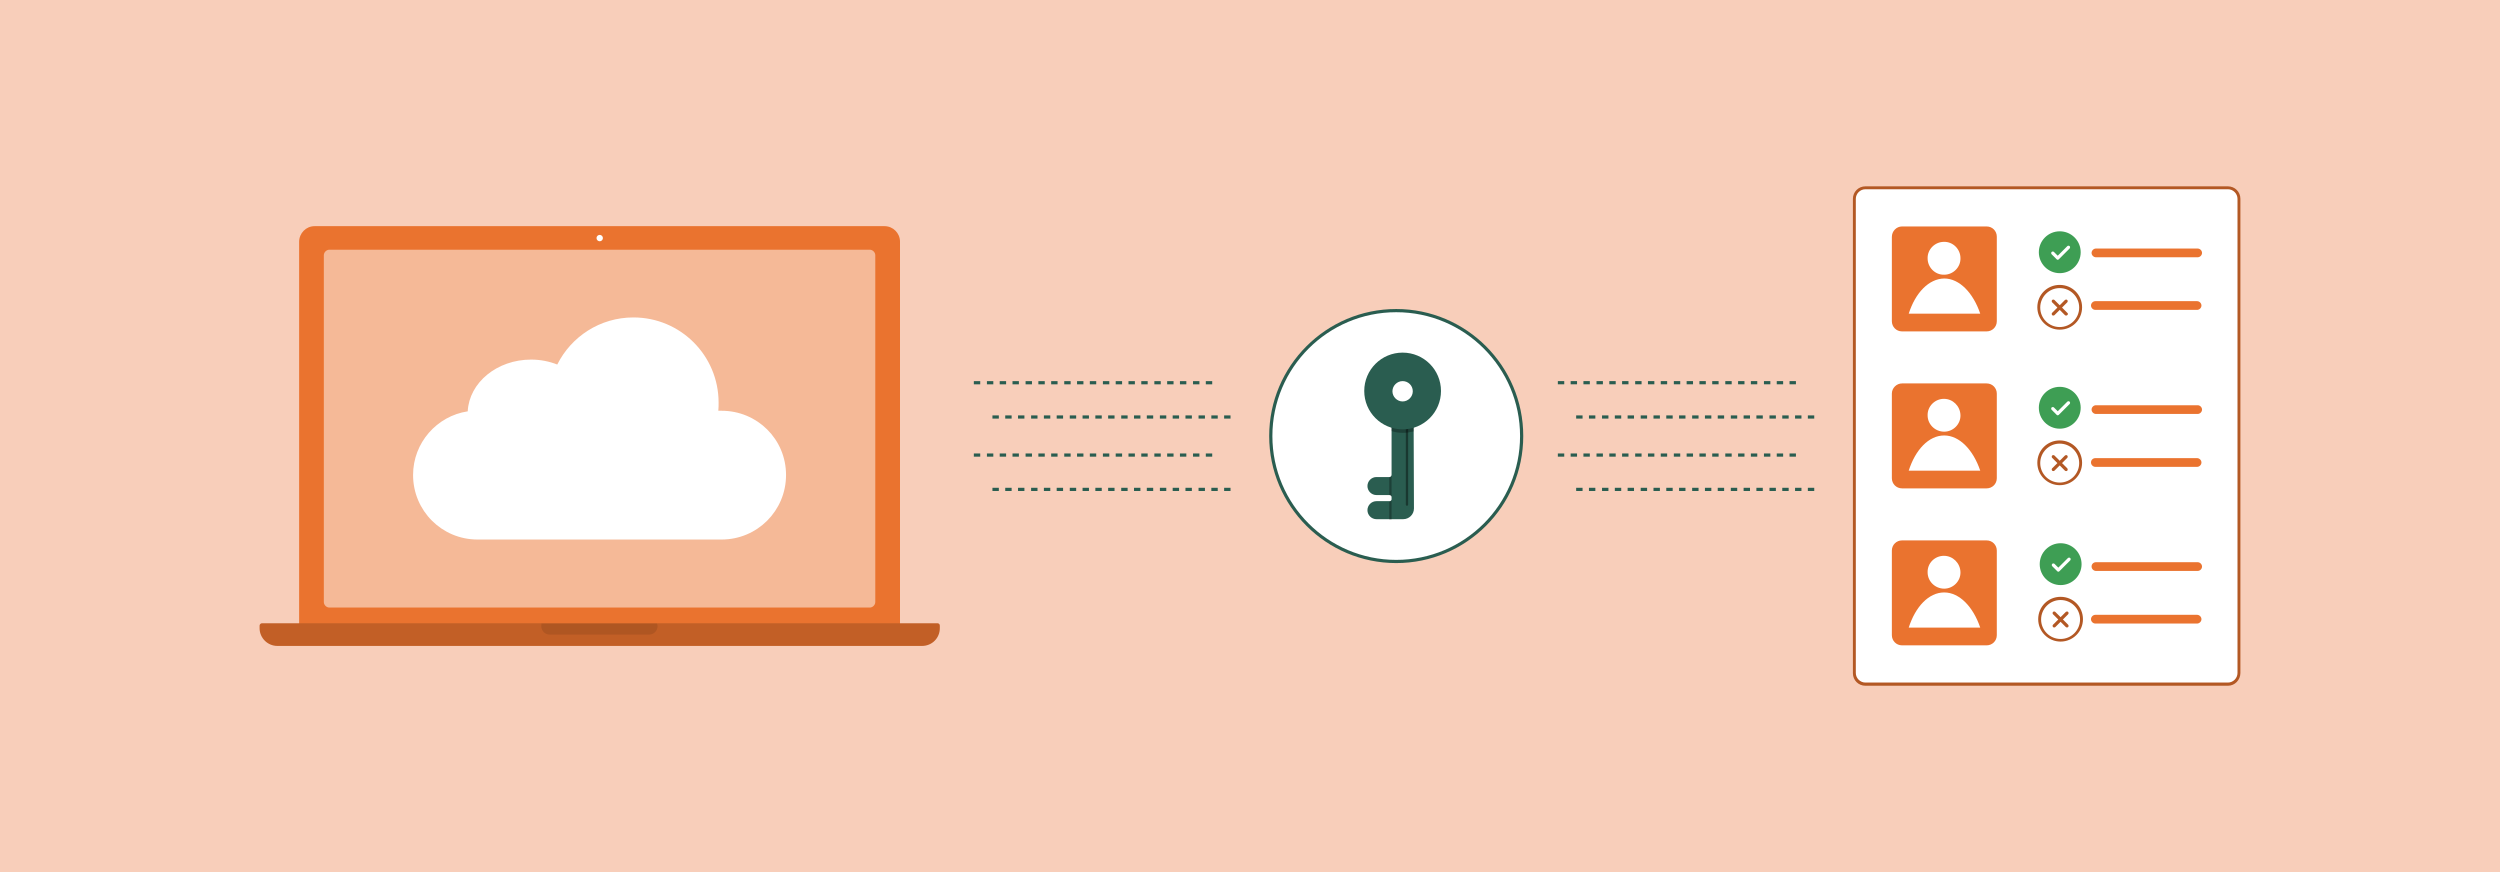
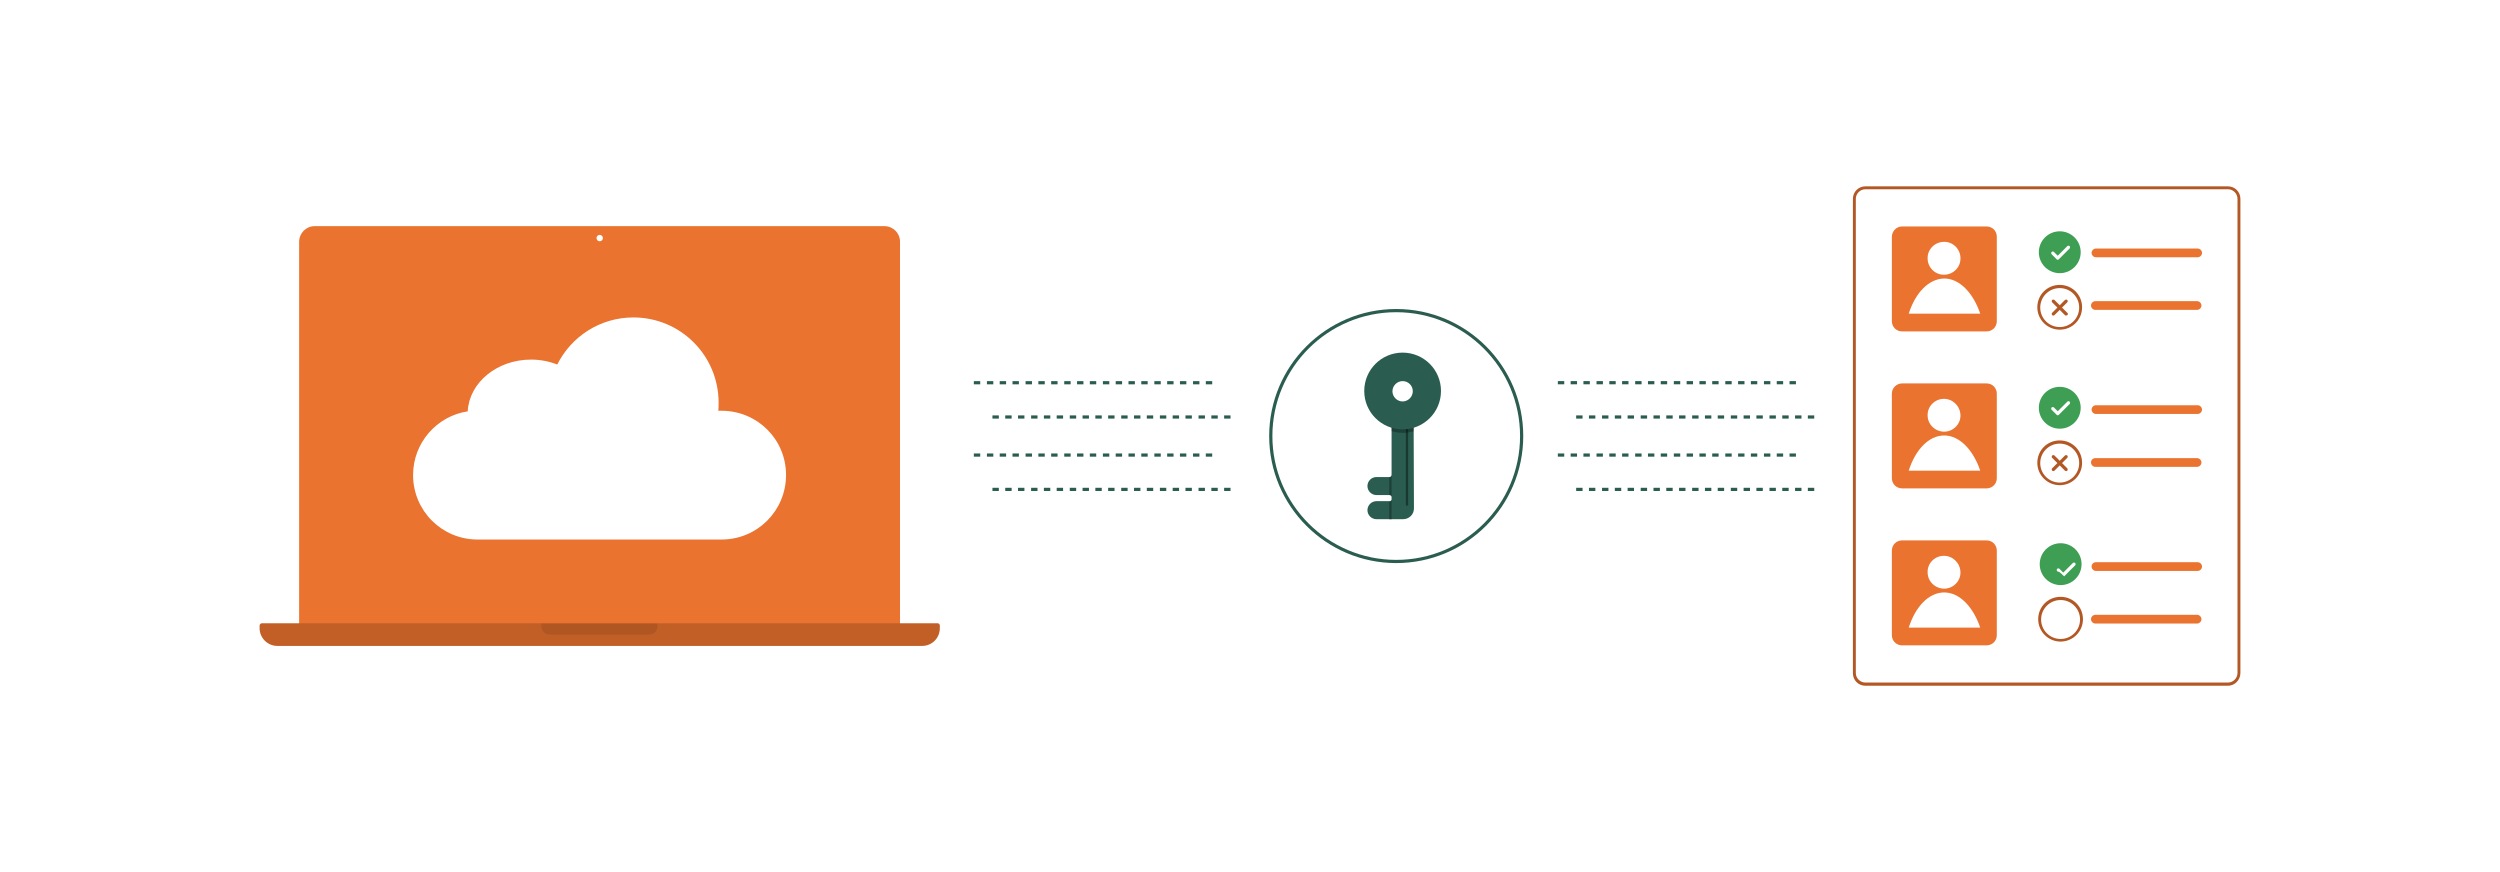
<svg xmlns="http://www.w3.org/2000/svg" version="1.1" id="uuid-61eb03b7-0db9-408c-8043-dea45f6782ff" x="0px" y="0px" viewBox="0 0 860 300" style="enable-background:new 0 0 860 300;" xml:space="preserve">
  <style type="text/css">
	.st0{fill:#F8CEBA;}
	.st1{fill:#EA732F;}
	.st2{opacity:0.5;}
	.st3{fill:#FFFFFF;}
	.st4{fill:#C25F26;}
	.st5{opacity:0.1;}
	.st6{fill:#2A5D50;}
	.st7{fill:#193830;}
	.st8{opacity:0.3;}
	.st9{fill:#B35824;}
	.st10{fill:#3E9E54;}
</style>
-   <rect class="st0" width="860" height="300" />
  <g>
    <g>
      <g id="uuid-a2172016-216e-40bc-bf9f-843a127fd02e">
        <g>
          <path class="st1" d="M108.2,77.8h196.1c2.9,0,5.3,2.4,5.3,5.3v132.1H102.9V83.2C102.9,80.2,105.3,77.8,108.2,77.8L108.2,77.8z" />
          <g class="st2">
-             <path class="st3" d="M113.3,85.9h185.9c1,0,1.9,0.9,1.9,1.9v119.3c0,1-0.9,1.9-1.9,1.9H113.3c-1,0-1.9-0.9-1.9-1.9V87.8       C111.4,86.8,112.3,85.9,113.3,85.9z" />
-           </g>
+             </g>
        </g>
        <path class="st4" d="M90.1,214.4h232.4c0.4,0,0.8,0.3,0.8,0.8v0.9c0,3.4-2.7,6.1-6.1,6.1H95.4c-3.3,0-6.1-2.7-6.1-6.1v-0.9     C89.3,214.8,89.7,214.4,90.1,214.4L90.1,214.4z" />
        <g class="st5">
          <path d="M186.2,215.4c0,1.6,1.3,2.9,2.9,2.9h34.2c1.6,0,2.9-1.3,2.9-2.9c0-0.3-0.1-0.6-0.2-0.9h-39.8      C186.3,214.7,186.2,215,186.2,215.4L186.2,215.4z" />
        </g>
        <path class="st3" d="M207.4,81.9c0,0.6-0.5,1.1-1.1,1.1s-1.1-0.5-1.1-1.1s0.5-1.1,1.1-1.1S207.4,81.3,207.4,81.9z" />
      </g>
      <path class="st3" d="M248.2,141.3c-0.4,0-0.8,0-1.1,0c0.1-0.9,0.1-1.9,0.1-2.8c0-16.2-13.1-29.3-29.3-29.3    c-11.5,0-21.4,6.6-26.2,16.2c-2.8-1.1-5.8-1.7-9-1.7c-11.7,0-21.3,7.9-21.8,17.8c-10.6,1.6-18.8,10.8-18.8,21.9    c0,12.3,9.9,22.2,22.2,22.2h83.9c12.3,0,22.2-9.9,22.2-22.2S260.5,141.3,248.2,141.3L248.2,141.3z" />
    </g>
    <g>
      <g>
        <ellipse transform="matrix(0.16 -0.987 0.987 0.16 255.318 600.091)" class="st3" cx="480.3" cy="150" rx="43.2" ry="43.2" />
        <path class="st6" d="M480.3,193.7c-24.1,0-43.7-19.6-43.7-43.7s19.6-43.7,43.7-43.7S524,125.9,524,150S504.4,193.7,480.3,193.7     L480.3,193.7z M480.3,107.4c-23.5,0-42.6,19.1-42.6,42.6s19.1,42.6,42.6,42.6s42.6-19.1,42.6-42.6S503.8,107.4,480.3,107.4     L480.3,107.4z" />
      </g>
      <g>
        <g>
          <path class="st6" d="M486.4,174.9c0,2.1-1.7,3.7-3.7,3.7h-9.2c-1.7,0-3.1-1.4-3.1-3.1l0,0c0-1.7,1.4-3.1,3.1-3.1h4.5      c0.4,0,0.7-0.3,0.7-0.6c0,0,0-0.1,0-0.1V171c0,0,0-0.1,0-0.1c-0.1-0.4-0.4-0.6-0.7-0.6h-4.5c-1.7,0-3.1-1.4-3.1-3.1l0,0      c0-1.7,1.4-3.1,3.1-3.1h4.5c0.4,0,0.7-0.4,0.7-0.8v-0.6l0-14.5l0-6.6h7.6l0,6.6L486.4,174.9L486.4,174.9z" />
          <path class="st7" d="M483.6,139.2h0.8v34.4c0,0.2-0.2,0.4-0.4,0.4l0,0c-0.2,0-0.4-0.2-0.4-0.4V139.2L483.6,139.2z" />
          <g class="st8">
            <path d="M486.3,141.7h-7.6l0,6.6c1.2,0.4,2.5,0.6,3.9,0.6c1.3,0,2.5-0.2,3.7-0.5L486.3,141.7L486.3,141.7z" />
          </g>
          <path class="st6" d="M495.7,134.5c0-7.3-5.9-13.2-13.2-13.2c-7.3,0-13.2,5.9-13.2,13.2c0,7.3,5.9,13.2,13.2,13.2      S495.7,141.8,495.7,134.5z M486,134.6c0,1.9-1.6,3.5-3.5,3.5s-3.5-1.6-3.5-3.5c0-1.9,1.6-3.5,3.5-3.5S486,132.6,486,134.6z" />
        </g>
        <g class="st8">
          <path d="M478.7,162.8v8.1c-0.1-0.4-0.4-0.6-0.7-0.6h-0.1v-6.1h0.1c0.4,0,0.7-0.3,0.7-0.8L478.7,162.8L478.7,162.8L478.7,162.8z" />
        </g>
        <g class="st8">
          <path d="M478.7,171.9v6.8h-0.8v-6.1h0.1C478.4,172.5,478.7,172.2,478.7,171.9L478.7,171.9z" />
        </g>
      </g>
    </g>
    <g>
      <g>
        <path class="st3" d="M641.7,64.6h124.7c2.1,0,3.8,1.7,3.8,3.8v163.2c0,2.1-1.7,3.8-3.8,3.8H641.7c-2.1,0-3.8-1.7-3.8-3.8V68.4     C637.9,66.3,639.6,64.6,641.7,64.6z" />
        <path class="st9" d="M766.4,235.9H641.7c-2.4,0-4.3-1.9-4.3-4.3V68.4c0-2.4,1.9-4.3,4.3-4.3h124.7c2.4,0,4.3,1.9,4.3,4.3v163.1     C770.7,233.9,768.8,235.9,766.4,235.9z M641.7,65.1c-1.8,0-3.3,1.5-3.3,3.3v163.1c0,1.8,1.5,3.3,3.3,3.3h124.7     c1.8,0,3.3-1.5,3.3-3.3V68.4c0-1.8-1.5-3.3-3.3-3.3L641.7,65.1L641.7,65.1z" />
      </g>
      <path class="st1" d="M721,85.5h35c0.8,0,1.5,0.7,1.5,1.5l0,0c0,0.8-0.7,1.5-1.5,1.5h-35c-0.8,0-1.5-0.7-1.5-1.5l0,0    C719.5,86.2,720.2,85.5,721,85.5z" />
      <path class="st1" d="M721,139.4h35c0.8,0,1.5,0.7,1.5,1.5l0,0c0,0.8-0.7,1.5-1.5,1.5h-35c-0.8,0-1.5-0.7-1.5-1.5l0,0    C719.5,140.1,720.2,139.4,721,139.4z" />
      <path class="st1" d="M721,193.4h35c0.8,0,1.5,0.7,1.5,1.5l0,0c0,0.8-0.7,1.5-1.5,1.5h-35c-0.8,0-1.5-0.7-1.5-1.5l0,0    C719.5,194,720.2,193.4,721,193.4z" />
      <g>
        <g>
          <g>
            <path class="st1" d="M654.3,77.9h29.1c2,0,3.5,1.6,3.5,3.5v29.1c0,2-1.6,3.5-3.5,3.5h-29.1c-2,0-3.5-1.6-3.5-3.5V81.5       C650.8,79.5,652.4,77.9,654.3,77.9z" />
            <g>
              <path class="st3" d="M663.1,88.9c0,3.1,2.6,5.7,5.7,5.6c3.1,0,5.7-2.6,5.6-5.7c0-3.1-2.6-5.7-5.7-5.6        C665.6,83.2,663,85.8,663.1,88.9z" />
              <path class="st3" d="M681.2,107.9c-2.4-7.1-7.1-12.1-12.4-12.1c-5.3,0.1-9.9,4.9-12.2,12.1H681.2z" />
            </g>
          </g>
          <path class="st1" d="M720.8,103.6h35c0.8,0,1.5,0.7,1.5,1.5l0,0c0,0.8-0.7,1.5-1.5,1.5h-35c-0.8,0-1.5-0.7-1.5-1.5l0,0      C719.3,104.3,720,103.6,720.8,103.6z" />
        </g>
        <g>
          <g>
            <path class="st1" d="M654.3,131.9h29.1c2,0,3.5,1.6,3.5,3.5v29.1c0,2-1.6,3.5-3.5,3.5h-29.1c-2,0-3.5-1.6-3.5-3.5v-29.1       C650.8,133.5,652.4,131.9,654.3,131.9z" />
            <g>
              <path class="st3" d="M663.1,142.9c0,3.1,2.6,5.6,5.7,5.6c3.1,0,5.7-2.6,5.6-5.7s-2.6-5.6-5.7-5.6        C665.6,137.2,663,139.8,663.1,142.9z" />
              <path class="st3" d="M681.2,161.9c-2.4-7.1-7.1-12.1-12.4-12.1s-9.9,4.9-12.2,12.1H681.2z" />
            </g>
          </g>
          <path class="st1" d="M720.8,157.6h35c0.8,0,1.5,0.7,1.5,1.5l0,0c0,0.8-0.7,1.5-1.5,1.5h-35c-0.8,0-1.5-0.7-1.5-1.5l0,0      C719.3,158.2,720,157.6,720.8,157.6z" />
        </g>
        <g>
          <g>
            <path class="st1" d="M654.3,185.9h29.1c2,0,3.5,1.6,3.5,3.5v29.1c0,2-1.6,3.5-3.5,3.5h-29.1c-2,0-3.5-1.6-3.5-3.5v-29.1       C650.8,187.4,652.4,185.9,654.3,185.9z" />
            <g>
              <path class="st3" d="M663.1,196.9c0,3.1,2.6,5.6,5.7,5.6c3.1,0,5.7-2.6,5.6-5.7s-2.6-5.6-5.7-5.6        C665.6,191.2,663,193.7,663.1,196.9z" />
              <path class="st3" d="M681.2,215.9c-2.4-7.1-7.1-12.1-12.4-12.1s-9.9,4.9-12.2,12.1H681.2z" />
            </g>
          </g>
          <path class="st1" d="M720.8,211.5h35c0.8,0,1.5,0.7,1.5,1.5l0,0c0,0.8-0.7,1.5-1.5,1.5h-35c-0.8,0-1.5-0.7-1.5-1.5l0,0      C719.3,212.2,720,211.5,720.8,211.5z" />
        </g>
      </g>
      <g>
        <g id="uuid-976f6fca-92e8-4ec1-a361-1cb779aa5099" transform="translate(-136.439 52.37)">
          <g id="uuid-50d5b023-d369-4acc-8380-cdcd658707be">
            <circle class="st10" cx="845" cy="34.4" r="7.2" />
          </g>
          <g id="uuid-18075c04-9200-49ba-a023-f68dfa887ff2">
            <path class="st3" d="M844.3,37c-0.2,0-0.3-0.1-0.4-0.2l-1.7-1.7c-0.2-0.2-0.2-0.6,0-0.8s0.6-0.2,0.8,0l1.3,1.3l3.3-3.3       c0.2-0.2,0.6-0.2,0.8,0s0.2,0.6,0,0.8l-3.8,3.8C844.6,36.9,844.4,37,844.3,37L844.3,37z" />
          </g>
        </g>
        <g id="uuid-2d997290-b0f6-4bd4-982e-fa3f6a3fab26" transform="translate(-166.061 96.205)">
          <g id="uuid-6641091f-14d6-4921-9d39-f7781d11c006">
            <circle class="st3" cx="874.6" cy="9.6" r="7.2" />
            <path class="st9" d="M874.6,17.2c-4.2,0-7.7-3.4-7.7-7.7s3.4-7.7,7.7-7.7s7.7,3.4,7.7,7.7S878.9,17.2,874.6,17.2z M874.6,2.9       c-3.7,0-6.7,3-6.7,6.7s3,6.7,6.7,6.7s6.7-3,6.7-6.7S878.3,2.9,874.6,2.9z" />
          </g>
          <g id="uuid-ccf1dc56-4af2-404d-92c4-e3c27d316a63">
            <path class="st9" d="M877.2,11.4l-1.8-1.8l1.8-1.8c0.2-0.2,0.2-0.6,0-0.8l0,0c-0.2-0.2-0.5-0.2-0.8,0l-1.8,1.8L872.8,7       c-0.2-0.2-0.6-0.2-0.8,0l0,0c-0.2,0.2-0.2,0.6,0,0.8l1.8,1.8l-1.8,1.8c-0.2,0.2-0.2,0.5,0,0.8l0,0l0,0c0.2,0.2,0.6,0.2,0.8,0       l0,0l1.8-1.8l1.8,1.8c0.2,0.2,0.6,0.2,0.8,0C877.5,12,877.5,11.6,877.2,11.4L877.2,11.4L877.2,11.4z" />
          </g>
        </g>
      </g>
      <g>
        <g id="uuid-976f6fca-92e8-4ec1-a361-1cb779aa5099_00000083802433336238772900000006401092697683105725_" transform="translate(-136.439 52.37)">
          <g id="uuid-50d5b023-d369-4acc-8380-cdcd658707be_00000164473264433459695660000008802450688979472318_">
            <circle class="st10" cx="845" cy="87.9" r="7.2" />
          </g>
          <g id="uuid-18075c04-9200-49ba-a023-f68dfa887ff2_00000160156583134693852960000014369794566517946779_">
            <path class="st3" d="M844.3,90.5c-0.2,0-0.3-0.1-0.4-0.2l-1.7-1.7c-0.2-0.2-0.2-0.6,0-0.8s0.6-0.2,0.8,0l1.3,1.3l3.3-3.3       c0.2-0.2,0.6-0.2,0.8,0s0.2,0.6,0,0.8l-3.8,3.8C844.6,90.4,844.4,90.5,844.3,90.5L844.3,90.5z" />
          </g>
        </g>
        <g id="uuid-2d997290-b0f6-4bd4-982e-fa3f6a3fab26_00000127023747654108773710000007034599707325357963_" transform="translate(-166.061 96.205)">
          <g id="uuid-6641091f-14d6-4921-9d39-f7781d11c006_00000062187618101033222600000000097724421472353699_">
            <circle class="st3" cx="874.6" cy="63.1" r="7.2" />
            <path class="st9" d="M874.6,70.7c-4.2,0-7.7-3.4-7.7-7.7s3.4-7.7,7.7-7.7s7.7,3.4,7.7,7.7S878.9,70.7,874.6,70.7z M874.6,56.4       c-3.7,0-6.7,3-6.7,6.7s3,6.7,6.7,6.7s6.7-3,6.7-6.7S878.3,56.4,874.6,56.4z" />
          </g>
          <g id="uuid-ccf1dc56-4af2-404d-92c4-e3c27d316a63_00000165225051146294853630000013649547345014387337_">
            <path class="st9" d="M877.2,64.9l-1.8-1.8l1.8-1.8c0.2-0.2,0.2-0.6,0-0.8l0,0c-0.2-0.2-0.5-0.2-0.8,0l-1.8,1.8l-1.8-1.8       c-0.2-0.2-0.6-0.2-0.8,0l0,0c-0.2,0.2-0.2,0.6,0,0.8l1.8,1.8l-1.8,1.8c-0.2,0.2-0.2,0.5,0,0.8l0,0l0,0c0.2,0.2,0.6,0.2,0.8,0       l0,0l1.8-1.8l1.8,1.8c0.2,0.2,0.6,0.2,0.8,0C877.4,65.5,877.4,65.1,877.2,64.9L877.2,64.9L877.2,64.9z" />
          </g>
        </g>
      </g>
      <g>
        <g id="uuid-976f6fca-92e8-4ec1-a361-1cb779aa5099_00000129195730107813190320000012098546695834100154_" transform="translate(-136.439 52.37)">
          <g id="uuid-50d5b023-d369-4acc-8380-cdcd658707be_00000093160933367183831980000007965936114726195899_">
            <circle class="st10" cx="845.3" cy="141.7" r="7.2" />
          </g>
          <g id="uuid-18075c04-9200-49ba-a023-f68dfa887ff2_00000022556143291673538550000000265375863840438191_">
-             <path class="st3" d="M844.5,144.3c-0.2,0-0.3-0.1-0.4-0.2l-1.7-1.7c-0.2-0.2-0.2-0.6,0-0.8c0.2-0.2,0.6-0.2,0.8,0l1.3,1.3       l3.3-3.3c0.2-0.2,0.6-0.2,0.8,0c0.2,0.2,0.2,0.6,0,0.8l-3.8,3.8C844.8,144.2,844.7,144.3,844.5,144.3L844.5,144.3z" />
+             <path class="st3" d="M844.5,144.3c-0.2,0-0.3-0.1-0.4-0.2c-0.2-0.2-0.2-0.6,0-0.8c0.2-0.2,0.6-0.2,0.8,0l1.3,1.3       l3.3-3.3c0.2-0.2,0.6-0.2,0.8,0c0.2,0.2,0.2,0.6,0,0.8l-3.8,3.8C844.8,144.2,844.7,144.3,844.5,144.3L844.5,144.3z" />
          </g>
        </g>
        <g id="uuid-2d997290-b0f6-4bd4-982e-fa3f6a3fab26_00000010298083292771468710000012189574111428108695_" transform="translate(-166.061 96.205)">
          <g id="uuid-6641091f-14d6-4921-9d39-f7781d11c006_00000103257487910428913580000000506956263332822147_">
            <circle class="st3" cx="874.9" cy="116.9" r="7.2" />
            <path class="st9" d="M874.9,124.5c-4.2,0-7.7-3.4-7.7-7.7s3.4-7.7,7.7-7.7s7.7,3.4,7.7,7.7S879.1,124.5,874.9,124.5z        M874.9,110.2c-3.7,0-6.7,3-6.7,6.7s3,6.7,6.7,6.7s6.7-3,6.7-6.7S878.6,110.2,874.9,110.2z" />
          </g>
          <g id="uuid-ccf1dc56-4af2-404d-92c4-e3c27d316a63_00000160905383361225654360000011919131127226989239_">
-             <path class="st9" d="M877.5,118.7l-1.8-1.8l1.8-1.8c0.2-0.2,0.2-0.6,0-0.8l0,0c-0.2-0.2-0.5-0.2-0.8,0l-1.8,1.8l-1.8-1.8       c-0.2-0.2-0.6-0.2-0.8,0l0,0c-0.2,0.2-0.2,0.6,0,0.8l1.8,1.8l-1.8,1.8c-0.2,0.2-0.2,0.5,0,0.8l0,0l0,0c0.2,0.2,0.6,0.2,0.8,0       l0,0l1.8-1.8l1.8,1.8c0.2,0.2,0.6,0.2,0.8,0C877.7,119.3,877.7,118.9,877.5,118.7L877.5,118.7L877.5,118.7z" />
-           </g>
+             </g>
        </g>
      </g>
    </g>
    <g>
      <path class="st6" d="M417,132.2h-2.2v-1.1h2.2V132.2z M412.6,132.2h-2.2v-1.1h2.2V132.2z M408.1,132.2h-2.2v-1.1h2.2V132.2z     M403.7,132.2h-2.2v-1.1h2.2V132.2z M399.3,132.2h-2.2v-1.1h2.2V132.2z M394.8,132.2h-2.2v-1.1h2.2V132.2z M390.4,132.2h-2.2v-1.1    h2.2V132.2z M386,132.2h-2.2v-1.1h2.2V132.2z M381.6,132.2h-2.2v-1.1h2.2V132.2z M377.1,132.2h-2.2v-1.1h2.2V132.2z M372.7,132.2    h-2.2v-1.1h2.2V132.2z M368.3,132.2h-2.2v-1.1h2.2V132.2z M363.8,132.2h-2.2v-1.1h2.2V132.2z M359.4,132.2h-2.2v-1.1h2.2V132.2z     M355,132.2h-2.2v-1.1h2.2V132.2z M350.5,132.2h-2.2v-1.1h2.2V132.2z M346.1,132.2h-2.2v-1.1h2.2V132.2z M341.7,132.2h-2.2v-1.1    h2.2V132.2z M337.3,132.2H335v-1.1h2.2V132.2z" />
      <path class="st6" d="M423.3,144h-2.2v-1.1h2.2V144z M418.9,144h-2.2v-1.1h2.2V144z M414.5,144h-2.2v-1.1h2.2V144z M410,144h-2.2    v-1.1h2.2V144z M405.6,144h-2.2v-1.1h2.2V144z M401.2,144H399v-1.1h2.2V144z M396.7,144h-2.2v-1.1h2.2V144z M392.3,144h-2.2v-1.1    h2.2V144z M387.9,144h-2.2v-1.1h2.2V144z M383.4,144h-2.2v-1.1h2.2V144z M379,144h-2.2v-1.1h2.2V144z M374.6,144h-2.2v-1.1h2.2    V144z M370.2,144h-2.2v-1.1h2.2V144z M365.7,144h-2.2v-1.1h2.2V144z M361.3,144h-2.2v-1.1h2.2V144z M356.9,144h-2.2v-1.1h2.2V144z     M352.4,144h-2.2v-1.1h2.2V144z M348,144h-2.2v-1.1h2.2V144z M343.6,144h-2.2v-1.1h2.2V144z" />
      <path class="st6" d="M417,157.1h-2.2V156h2.2V157.1z M412.6,157.1h-2.2V156h2.2V157.1z M408.1,157.1h-2.2V156h2.2V157.1z     M403.7,157.1h-2.2V156h2.2V157.1z M399.3,157.1h-2.2V156h2.2V157.1z M394.8,157.1h-2.2V156h2.2V157.1z M390.4,157.1h-2.2V156h2.2    V157.1z M386,157.1h-2.2V156h2.2V157.1z M381.6,157.1h-2.2V156h2.2V157.1z M377.1,157.1h-2.2V156h2.2V157.1z M372.7,157.1h-2.2    V156h2.2V157.1z M368.3,157.1h-2.2V156h2.2V157.1z M363.8,157.1h-2.2V156h2.2V157.1z M359.4,157.1h-2.2V156h2.2V157.1z M355,157.1    h-2.2V156h2.2V157.1z M350.5,157.1h-2.2V156h2.2V157.1z M346.1,157.1h-2.2V156h2.2V157.1z M341.7,157.1h-2.2V156h2.2V157.1z     M337.3,157.1H335V156h2.2V157.1z" />
      <path class="st6" d="M423.3,168.9h-2.2v-1.1h2.2V168.9z M418.9,168.9h-2.2v-1.1h2.2V168.9z M414.5,168.9h-2.2v-1.1h2.2V168.9z     M410,168.9h-2.2v-1.1h2.2V168.9z M405.6,168.9h-2.2v-1.1h2.2V168.9z M401.2,168.9H399v-1.1h2.2V168.9z M396.7,168.9h-2.2v-1.1    h2.2V168.9z M392.3,168.9h-2.2v-1.1h2.2V168.9z M387.9,168.9h-2.2v-1.1h2.2V168.9z M383.4,168.9h-2.2v-1.1h2.2V168.9z M379,168.9    h-2.2v-1.1h2.2V168.9z M374.6,168.9h-2.2v-1.1h2.2V168.9z M370.2,168.9h-2.2v-1.1h2.2V168.9z M365.7,168.9h-2.2v-1.1h2.2V168.9z     M361.3,168.9h-2.2v-1.1h2.2V168.9z M356.9,168.9h-2.2v-1.1h2.2V168.9z M352.4,168.9h-2.2v-1.1h2.2V168.9z M348,168.9h-2.2v-1.1    h2.2V168.9z M343.6,168.9h-2.2v-1.1h2.2V168.9z" />
    </g>
    <g>
      <path class="st6" d="M617.8,132.2h-2.2v-1.1h2.2V132.2z M613.4,132.2h-2.2v-1.1h2.2V132.2z M609,132.2h-2.2v-1.1h2.2V132.2z     M604.5,132.2h-2.2v-1.1h2.2V132.2z M600.1,132.2h-2.2v-1.1h2.2V132.2z M595.7,132.2h-2.2v-1.1h2.2V132.2z M591.2,132.2H589v-1.1    h2.2V132.2z M586.8,132.2h-2.2v-1.1h2.2V132.2z M582.4,132.2h-2.2v-1.1h2.2V132.2z M578,132.2h-2.2v-1.1h2.2V132.2z M573.5,132.2    h-2.2v-1.1h2.2V132.2z M569.1,132.2h-2.2v-1.1h2.2V132.2z M564.7,132.2h-2.2v-1.1h2.2V132.2z M560.2,132.2H558v-1.1h2.2V132.2z     M555.8,132.2h-2.2v-1.1h2.2V132.2z M551.4,132.2h-2.2v-1.1h2.2V132.2z M546.9,132.2h-2.2v-1.1h2.2V132.2z M542.5,132.2h-2.2v-1.1    h2.2V132.2z M538.1,132.2h-2.2v-1.1h2.2V132.2z" />
      <path class="st6" d="M624.1,144h-2.2v-1.1h2.2V144z M619.7,144h-2.2v-1.1h2.2V144z M615.3,144h-2.2v-1.1h2.2V144z M610.9,144h-2.2    v-1.1h2.2V144z M606.4,144h-2.2v-1.1h2.2V144z M602,144h-2.2v-1.1h2.2V144z M597.6,144h-2.2v-1.1h2.2V144z M593.1,144h-2.2v-1.1    h2.2V144z M588.7,144h-2.2v-1.1h2.2V144z M584.3,144h-2.2v-1.1h2.2V144z M579.8,144h-2.2v-1.1h2.2V144z M575.4,144h-2.2v-1.1h2.2    V144z M571,144h-2.2v-1.1h2.2V144z M566.6,144h-2.2v-1.1h2.2V144z M562.1,144h-2.2v-1.1h2.2V144z M557.7,144h-2.2v-1.1h2.2V144z     M553.3,144h-2.2v-1.1h2.2V144z M548.8,144h-2.2v-1.1h2.2V144z M544.4,144h-2.2v-1.1h2.2V144z" />
      <path class="st6" d="M617.8,157.1h-2.2V156h2.2V157.1z M613.4,157.1h-2.2V156h2.2V157.1z M609,157.1h-2.2V156h2.2V157.1z     M604.5,157.1h-2.2V156h2.2V157.1z M600.1,157.1h-2.2V156h2.2V157.1z M595.7,157.1h-2.2V156h2.2V157.1z M591.2,157.1H589V156h2.2    V157.1z M586.8,157.1h-2.2V156h2.2V157.1z M582.4,157.1h-2.2V156h2.2V157.1z M578,157.1h-2.2V156h2.2V157.1z M573.5,157.1h-2.2    V156h2.2V157.1z M569.1,157.1h-2.2V156h2.2V157.1z M564.7,157.1h-2.2V156h2.2V157.1z M560.2,157.1H558V156h2.2V157.1z     M555.8,157.1h-2.2V156h2.2V157.1z M551.4,157.1h-2.2V156h2.2V157.1z M546.9,157.1h-2.2V156h2.2V157.1z M542.5,157.1h-2.2V156h2.2    V157.1z M538.1,157.1h-2.2V156h2.2V157.1z" />
      <path class="st6" d="M624.1,168.9h-2.2v-1.1h2.2V168.9z M619.7,168.9h-2.2v-1.1h2.2V168.9z M615.3,168.9h-2.2v-1.1h2.2V168.9z     M610.9,168.9h-2.2v-1.1h2.2V168.9z M606.4,168.9h-2.2v-1.1h2.2V168.9z M602,168.9h-2.2v-1.1h2.2V168.9z M597.6,168.9h-2.2v-1.1    h2.2V168.9z M593.1,168.9h-2.2v-1.1h2.2V168.9z M588.7,168.9h-2.2v-1.1h2.2V168.9z M584.3,168.9h-2.2v-1.1h2.2V168.9z     M579.8,168.9h-2.2v-1.1h2.2V168.9z M575.4,168.9h-2.2v-1.1h2.2V168.9z M571,168.9h-2.2v-1.1h2.2V168.9z M566.6,168.9h-2.2v-1.1    h2.2V168.9z M562.1,168.9h-2.2v-1.1h2.2V168.9z M557.7,168.9h-2.2v-1.1h2.2V168.9z M553.3,168.9h-2.2v-1.1h2.2V168.9z     M548.8,168.9h-2.2v-1.1h2.2V168.9z M544.4,168.9h-2.2v-1.1h2.2V168.9z" />
    </g>
  </g>
</svg>